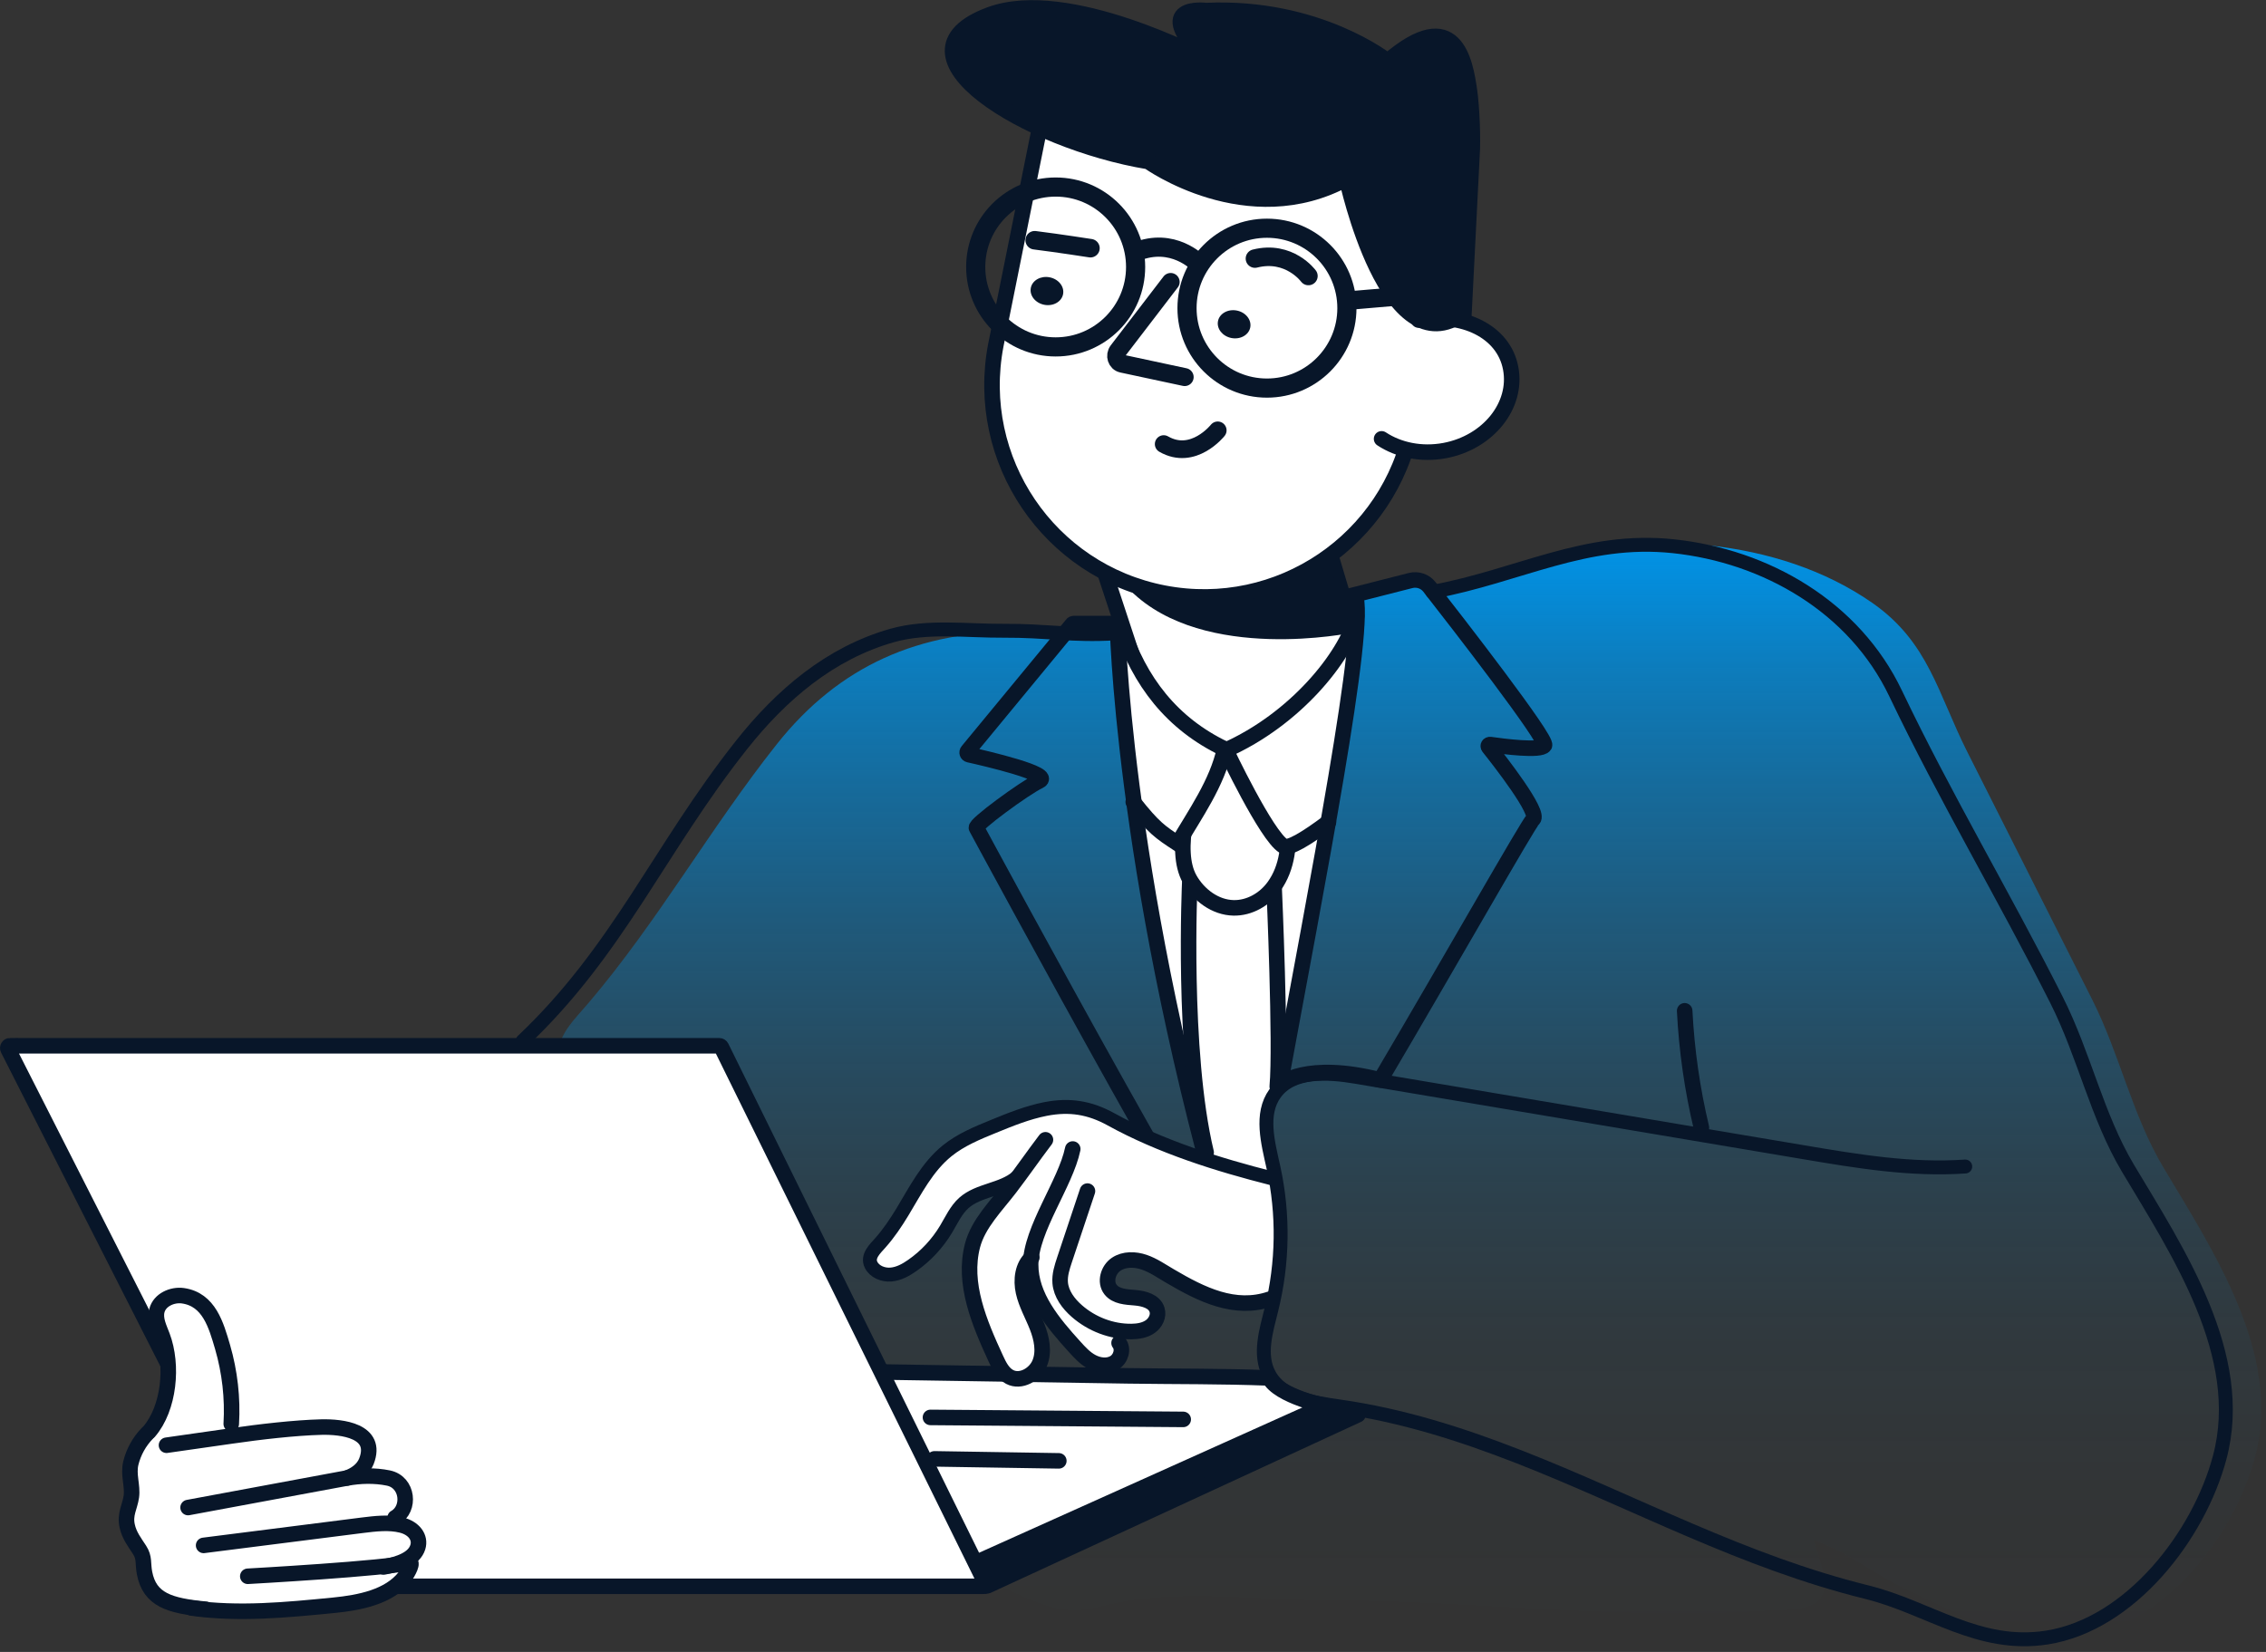
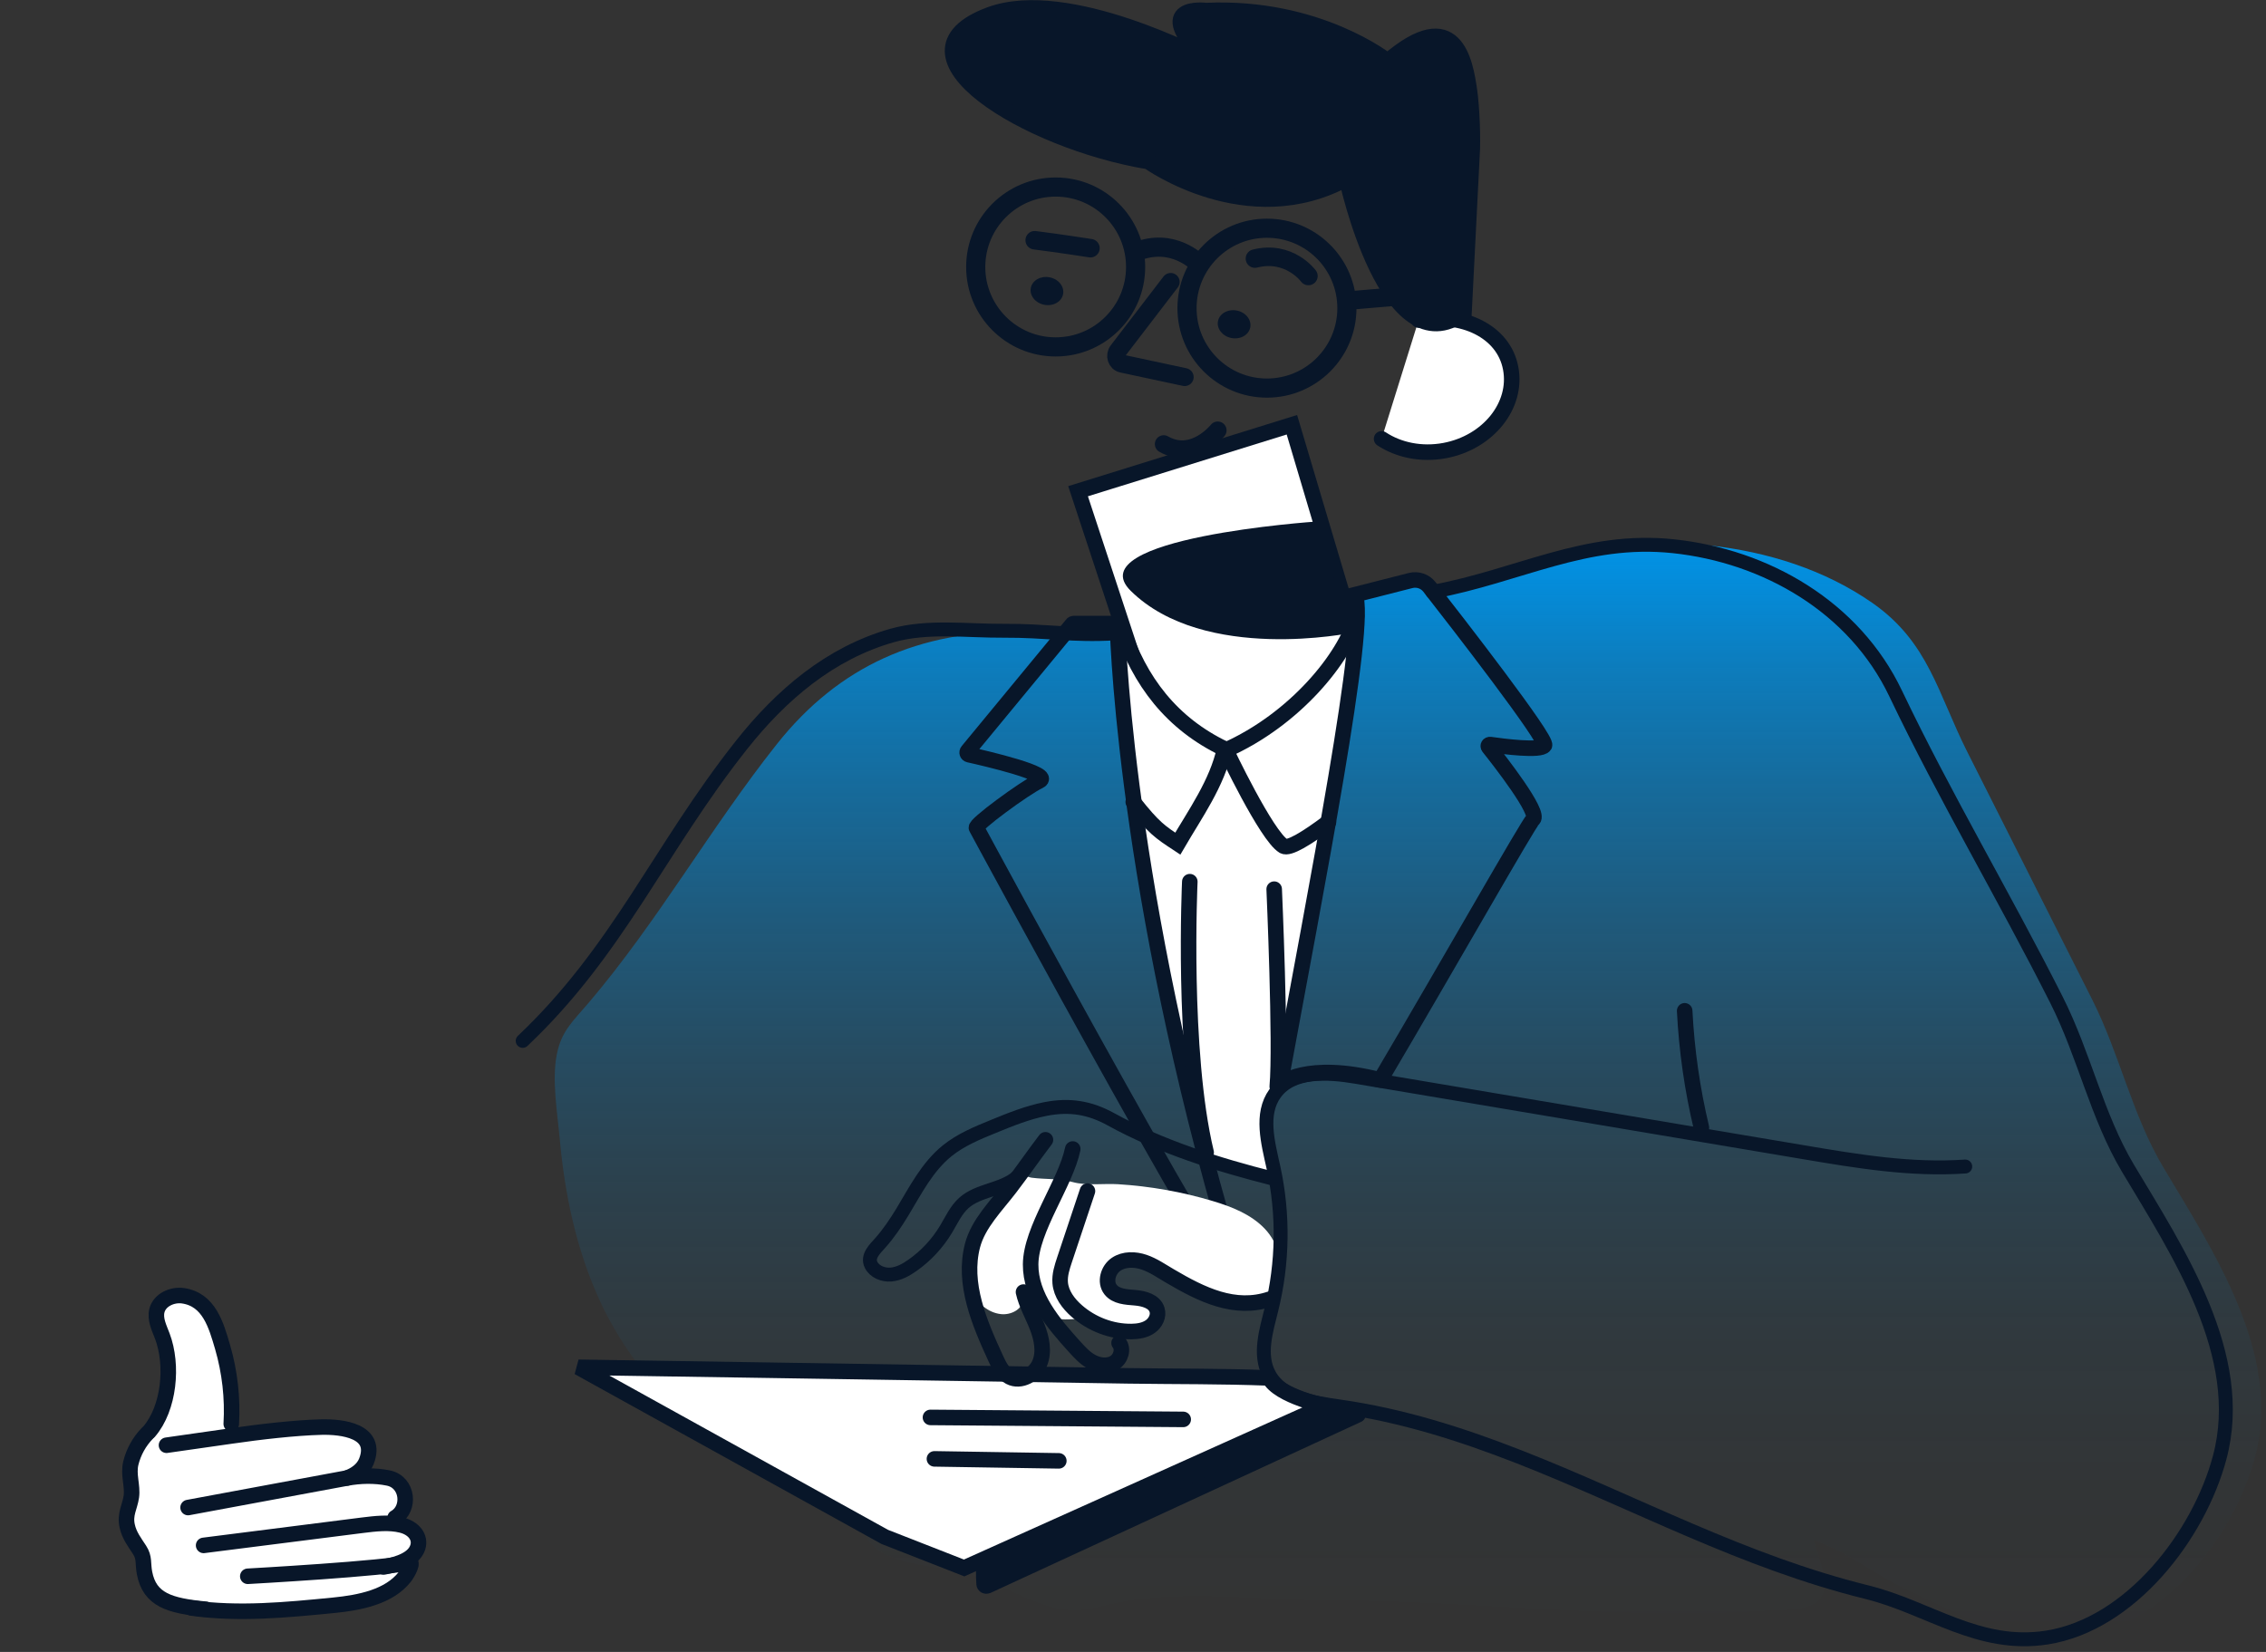
<svg xmlns="http://www.w3.org/2000/svg" width="288" height="210" viewBox="0 0 288 210" fill="none">
  <rect x="0" y="0" width="288" height="210" fill="#333333" stroke="none" />
  <path d="M129.647 80.312C116.891 80.174 106.673 84.583 98.728 94.606C90.312 105.215 83.63 117.109 74.847 127.442C72.757 129.899 71.345 131.071 70.759 134.09C70.128 137.328 70.84 141.484 71.138 144.756C71.77 151.771 73.228 158.763 76.167 165.204C80.817 175.423 89.681 184.218 100.68 186.491C103.837 187.145 106.237 187.65 107.924 190.521C109.819 193.736 109.176 196.376 113.516 198.03C116.512 199.166 119.808 199.189 122.896 200.027C126.536 201.015 129.727 203.15 133.321 204.195C137.213 205.32 139.062 204.275 142.667 203.621C150.888 202.128 160.463 203.437 168.81 203.437C181.187 203.437 193.552 204.608 205.929 204.964C212.175 205.148 218.444 205.159 224.689 204.746C226.561 204.62 230.166 204.918 231.429 203.104C232.692 201.29 231.004 197.731 230.533 195.802C234.896 197.306 238.433 200.28 242.554 202.197C249.581 205.469 256.642 209.35 264.679 208.076C275.299 206.411 283.979 195.125 286.631 185.171C290.076 172.185 281.269 158.993 274.966 148.419C270.982 141.748 269.432 134.056 265.884 127.018C260.603 116.547 255.322 106.087 250.052 95.616C246.286 88.153 245.138 81.666 238.008 76.672C231.923 72.412 224.529 70.116 217.204 69.335C209.626 68.532 202.094 70.346 194.861 72.447C192.415 73.159 189.958 73.859 187.513 74.571C185.768 75.076 183.85 76.087 182.232 74.686C181.761 74.272 181.37 73.71 180.773 73.526C180.245 73.377 179.694 73.561 179.177 73.756C177.8 74.272 176.307 75.283 174.861 75.524C173.632 75.719 172.277 75.558 171.014 75.731C168.569 76.064 166.387 76.752 164.125 77.682C158.913 79.841 153.459 80.07 147.891 80.231C141.829 80.403 135.767 80.38 129.704 80.312H129.647Z" fill="url(#paint0_linear_338_242)" />
  <path d="M155.446 108.901L155.687 106.03L144.343 99.337L144.24 102.448L149.085 130.899L152.816 147.145L161.795 149.223C161.795 149.223 159.866 136.662 163.574 136.903L169.062 103.768L155.446 108.901Z" fill="white" />
  <path d="M163.666 98.567C171.255 96.202 171.313 86.052 171.749 79.393L164.194 53.996L137.018 62.447L146.214 90.358C148.476 97.212 156.238 100.863 163.666 98.555V98.567Z" fill="white" stroke="#081629" stroke-width="1.975" stroke-linecap="round" />
  <path d="M167.248 66.305L171.829 80.438C171.829 80.438 153.08 84.342 143.712 75.111C136.88 68.371 167.248 66.305 167.248 66.305Z" fill="#081629" />
  <path d="M154.091 94.595C152.541 95.272 153.678 95.479 152.989 97.029C151.255 100.898 149.096 108.051 151.209 111.771C152.357 113.791 154.458 115.364 156.777 115.41C158.798 115.456 160.739 114.331 161.921 112.689C165.343 107.97 163.333 100.106 160.463 95.628" fill="white" />
-   <path d="M154.091 94.595C152.541 95.272 153.678 95.479 152.989 97.029C151.255 100.898 149.096 108.051 151.209 111.771C152.357 113.791 154.458 115.364 156.777 115.41C158.798 115.456 160.739 114.331 161.921 112.689C165.343 107.97 163.333 100.106 160.463 95.628" stroke="#081629" stroke-width="1.975" stroke-linecap="round" />
  <path d="M142.506 79.589C144.814 86.661 148.958 92 155.641 95.203C154.665 99.612 151.932 103.401 149.693 107.247C147.466 105.778 146.662 105.272 144.033 101.943" fill="white" />
  <path d="M142.506 79.589C144.814 86.661 148.958 92 155.641 95.203C154.665 99.612 151.932 103.401 149.693 107.247C147.466 105.778 146.662 105.272 144.033 101.943" stroke="#081629" stroke-width="1.975" stroke-linecap="round" />
  <path d="M141.691 80.518C136.398 80.851 132.919 80.151 127.603 80.185C122.873 80.22 117.924 79.508 113.401 80.782C105.49 83.021 99.267 88.36 94.25 94.698C83.837 107.832 78.612 120.806 66.431 132.322" stroke="#081629" stroke-width="1.768" stroke-linecap="round" />
  <path d="M136.272 79.37L122.988 95.478C122.85 95.639 122.931 95.892 123.137 95.938C125.238 96.409 133.93 98.418 132.093 99.279C130.256 100.14 123.711 104.939 124.113 105.261C124.113 105.261 161.003 173.609 157.765 163.115C143.471 116.65 142.116 82.838 142.024 79.531C142.024 79.382 141.898 79.267 141.737 79.267H136.49C136.41 79.267 136.318 79.301 136.272 79.37Z" stroke="#081629" stroke-width="1.975" stroke-linecap="round" />
  <path d="M169.2 178.798C168.649 178.856 167.099 179.292 166.537 179.556C165.836 179.866 165.136 180.188 164.436 180.498C162.874 181.198 161.324 181.898 159.763 182.599C156.272 184.172 152.782 185.733 149.292 187.306C142.747 190.245 136.215 193.185 129.67 196.124C127.294 197.192 124.917 198.259 122.54 199.327L112.448 195.377L73.515 173.816C75.765 173.85 78.027 173.884 80.278 173.919C85.972 174.011 91.667 174.091 97.373 174.183L120.026 174.539C127.845 174.665 135.652 174.78 143.471 174.906C149.751 174.998 155.067 174.929 161.324 175.17C162.415 177.432 168.592 178.867 169.189 178.798H169.2Z" fill="white" stroke="#081629" stroke-width="1.975" stroke-linecap="round" />
-   <path d="M147.925 75.398C162.53 78.211 176.652 68.647 179.464 54.042L181.933 41.781C184.884 27.107 175.32 12.848 160.624 10.023L134.4 4.971L126.57 43.859C123.757 58.463 133.321 72.585 147.925 75.398Z" fill="white" stroke="#081629" stroke-width="1.975" stroke-linecap="round" />
  <path d="M148.786 35.845L142.081 44.594C141.622 45.191 141.909 46.086 142.621 46.235L150.566 47.935" stroke="#081629" stroke-width="2.285" stroke-linecap="round" />
  <path d="M135.114 37.394C135.3 36.429 134.532 35.47 133.399 35.252C132.266 35.033 131.196 35.639 131.011 36.604C130.825 37.569 131.593 38.528 132.726 38.747C133.859 38.965 134.929 38.359 135.114 37.394Z" fill="#081629" />
  <path d="M166.295 35.087C166.295 35.087 163.873 31.769 159.498 32.871" stroke="#081629" stroke-width="2.354" stroke-linecap="round" />
  <path d="M138.591 31.551C138.591 31.551 134.618 30.931 131.507 30.54" stroke="#081629" stroke-width="2.354" stroke-linecap="round" />
  <path d="M175.595 55.788C177.754 57.212 180.636 57.831 183.609 57.28C189.132 56.247 192.898 51.563 192.002 46.821C191.118 42.079 185.825 39.657 180.303 40.69" fill="white" />
  <path d="M175.595 55.788C177.754 57.212 180.636 57.831 183.609 57.28C189.132 56.247 192.898 51.563 192.002 46.821C191.118 42.079 185.825 39.657 180.303 40.69" stroke="#081629" stroke-width="1.975" stroke-linecap="round" />
  <path d="M186.066 39.772L187.077 19.771C187.237 17.773 187.054 13.56 186.767 11.573C186.238 7.865 184.998 0.356 176.376 7.773C176.376 7.773 167.547 0.689 153.276 1.344C153.276 1.344 146.008 0.402 153.161 7.498C153.161 7.498 135.709 -1.779 125.847 1.849C112.207 6.866 130.531 17.991 145.962 20.54C145.962 20.54 158.557 29.622 171.152 22.722C171.152 22.722 176.33 46.993 186.043 39.795L186.066 39.772Z" fill="#081629" stroke="#081629" stroke-width="1.975" stroke-linecap="round" />
  <path d="M161.025 49.335C166.637 49.335 171.186 44.786 171.186 39.174C171.186 33.563 166.637 29.013 161.025 29.013C155.414 29.013 150.865 33.563 150.865 39.174C150.865 44.786 155.414 49.335 161.025 49.335Z" stroke="#081629" stroke-width="2.434" stroke-linecap="round" />
  <path d="M134.171 44.1C139.782 44.1 144.332 39.551 144.332 33.939C144.332 28.327 139.782 23.778 134.171 23.778C128.559 23.778 124.01 28.327 124.01 33.939C124.01 39.551 128.559 44.1 134.171 44.1Z" stroke="#081629" stroke-width="2.434" stroke-linecap="round" />
  <path d="M152.277 33.445C152.277 33.445 149.062 30.081 144.355 32.022" stroke="#081629" stroke-width="2.434" stroke-linecap="round" />
  <path d="M171.554 38.198L184.677 37.073" stroke="#081629" stroke-width="2.354" stroke-linecap="round" />
  <path d="M158.903 41.619C159.089 40.654 158.321 39.694 157.188 39.476C156.055 39.258 154.985 39.863 154.8 40.828C154.614 41.794 155.382 42.753 156.515 42.971C157.648 43.189 158.718 42.584 158.903 41.619Z" fill="#081629" />
  <path d="M172.599 179.843L125.479 201.601C125.296 201.681 125.089 201.566 125.078 201.371C124.997 200.441 125.043 198.42 125.043 198.501L168.638 178.787" fill="#081629" />
  <path d="M172.599 179.843L125.479 201.601C125.296 201.681 125.089 201.566 125.078 201.371C124.997 200.441 125.043 198.42 125.043 198.501L168.638 178.787" stroke="#081629" stroke-width="1.975" stroke-linecap="round" />
  <path d="M118.258 180.188L150.382 180.44" stroke="#081629" stroke-width="1.975" stroke-linecap="round" />
  <path d="M118.763 185.458L134.572 185.71" stroke="#081629" stroke-width="1.975" stroke-linecap="round" />
  <path d="M151.22 112.081C151.22 112.081 150.221 133.712 153.298 146.513L151.22 112.081Z" fill="white" />
  <path d="M151.22 112.081C151.22 112.081 150.221 133.712 153.298 146.513" stroke="#081629" stroke-width="1.975" stroke-linecap="round" />
  <path d="M161.944 113.033C161.944 113.033 162.817 132.839 162.334 138.12L161.944 113.033Z" fill="white" />
  <path d="M161.944 113.033C161.944 113.033 162.817 132.839 162.334 138.12" stroke="#081629" stroke-width="1.975" stroke-linecap="round" />
-   <path d="M141.438 142.322C138.763 140.807 136.214 140.359 133.137 140.933C130.841 141.358 128.66 142.219 126.49 143.08C124.423 143.895 122.333 144.734 120.588 146.111C116.73 149.154 115.226 154.32 111.839 157.88C110.864 158.052 110.335 159.625 110.772 160.52C111.208 161.416 112.287 161.852 113.275 161.783C114.262 161.714 115.169 161.221 115.996 160.67C117.741 159.476 119.233 157.914 120.336 156.111C121.047 154.952 121.622 153.677 122.643 152.782C124.17 151.45 126.731 150.727 128.706 150.486C125.456 152.816 123.814 156.915 123.677 160.899C123.539 164.883 124.733 168.81 126.26 172.507C126.708 173.598 127.293 174.78 128.407 175.159C129.957 175.699 131.61 174.286 132.047 172.702C132.644 170.555 131.783 168.316 131.059 166.215C130.336 164.114 129.762 161.691 130.853 159.751C130.68 162.013 131.438 164.263 132.586 166.215C133.734 168.167 135.273 169.855 136.8 171.531C137.408 172.197 138.028 172.874 138.844 173.288C139.659 173.701 140.692 173.758 141.415 173.23C142.518 172.415 142.38 170.739 142.081 169.395C142.965 169.005 143.976 169.108 144.929 168.982C145.882 168.856 146.949 168.351 147.122 167.409C147.282 166.537 146.582 165.71 145.778 165.331C144.975 164.952 144.056 164.906 143.195 164.711C142.334 164.516 141.427 164.08 141.071 163.264C140.497 161.955 141.76 160.417 143.183 160.199C144.607 159.981 145.985 160.658 147.225 161.381C151.163 163.689 156.444 166.858 161.06 165.561C161.508 165.434 161.955 165.538 162.231 165.159C162.507 164.768 162.231 165.055 162.357 164.585C163.54 160.245 163.724 154.986 162.679 151.014C162.461 150.199 161.841 151.037 161.496 150.245C161.06 149.246 160.888 150.313 159.866 150.015C157.753 149.418 155.664 148.729 153.608 147.971C149.418 146.421 145.353 144.527 141.461 142.334L141.438 142.322Z" fill="white" />
  <path d="M123.114 159.464C122.804 161.048 122.85 162.748 123.527 164.206C124.205 165.664 125.583 166.869 127.19 167.053C128.43 167.202 129.888 166.502 130.037 165.274C130.118 164.596 129.957 163.62 130.623 163.471C130.979 163.391 131.312 163.655 131.541 163.942C132.437 165.067 132.666 166.801 133.952 167.444C135.089 168.018 136.662 167.512 137.913 167.731C139.716 168.052 141.519 168.362 143.321 168.684C144.354 168.867 145.457 169.039 146.41 168.626C147.363 168.213 148.051 166.973 147.5 166.089C147.167 165.561 146.524 165.319 145.904 165.239C144.458 165.044 142.173 164.757 141.163 163.574C139.67 161.841 142.529 159.785 144.194 159.958C145.181 160.061 146.065 160.589 146.892 161.129C149.314 162.713 151.611 164.631 154.389 165.469C157.168 166.307 160.681 165.675 162.082 163.138C163.31 160.934 162.483 158.017 160.738 156.192C158.993 154.366 156.548 153.402 154.125 152.679C150.221 151.507 146.18 150.796 142.104 150.543C140.233 150.428 138.12 150.761 136.318 150.267C134.515 149.774 132.965 149.957 131.128 149.716C130.657 149.659 129.968 149.246 129.509 149.36C128.533 149.59 127.397 151.484 126.788 152.242C125.089 154.366 123.619 156.754 123.091 159.464H123.114Z" fill="white" />
-   <path d="M132.873 144.895C131.254 147.03 129.991 148.879 128.361 151.014C126.616 153.299 124.343 155.538 123.608 158.316C122.333 163.173 124.48 168.19 126.581 172.748C126.995 173.644 127.454 174.585 128.327 175.044C129.727 175.779 131.553 174.746 132.15 173.276C132.747 171.807 132.391 170.13 131.817 168.661C131.243 167.191 130.428 165.791 130.083 164.252C129.739 162.714 129.945 160.899 131.14 159.855" stroke="#081629" stroke-width="1.975" stroke-linecap="round" />
+   <path d="M132.873 144.895C131.254 147.03 129.991 148.879 128.361 151.014C126.616 153.299 124.343 155.538 123.608 158.316C122.333 163.173 124.48 168.19 126.581 172.748C126.995 173.644 127.454 174.585 128.327 175.044C129.727 175.779 131.553 174.746 132.15 173.276C132.747 171.807 132.391 170.13 131.817 168.661C131.243 167.191 130.428 165.791 130.083 164.252" stroke="#081629" stroke-width="1.975" stroke-linecap="round" />
  <path d="M136.34 146.066C135.433 150.44 131.013 156.272 130.99 160.739C130.967 164.792 133.861 168.213 136.582 171.21C137.236 171.933 137.913 172.679 138.786 173.138C139.659 173.598 140.749 173.747 141.599 173.253C142.449 172.76 142.839 171.508 142.23 170.727" stroke="#081629" stroke-width="1.975" stroke-linecap="round" />
  <path d="M138.212 151.416C137.236 154.332 136.272 157.237 135.296 160.153C134.986 161.094 134.664 162.07 134.745 163.069C134.859 164.493 135.789 165.733 136.869 166.674C138.775 168.339 141.289 169.304 143.815 169.269C144.642 169.258 145.503 169.12 146.18 168.649C146.857 168.178 147.305 167.294 147.053 166.502C146.72 165.423 145.388 165.067 144.263 164.975C143.138 164.883 141.852 164.826 141.151 163.942C140.382 162.966 140.841 161.404 141.863 160.716C142.885 160.027 144.263 160.061 145.434 160.463C146.605 160.865 147.627 161.588 148.694 162.208C152.724 164.585 156.938 166.663 161.439 165.136" stroke="#081629" stroke-width="1.975" stroke-linecap="round" />
  <path d="M161.749 149.82C154.757 148.052 147.523 145.779 141.197 142.289C138.511 140.808 135.95 140.383 132.885 140.98C130.6 141.428 128.418 142.312 126.26 143.196C124.205 144.034 122.115 144.895 120.393 146.284C117.844 148.339 116.352 151.324 114.687 154.08C113.849 155.458 112.965 156.778 111.897 157.984C111.242 158.73 110.163 159.694 110.714 160.797C111.162 161.681 112.241 162.105 113.229 162.025C114.216 161.945 115.123 161.451 115.938 160.877C117.672 159.671 119.142 158.087 120.232 156.273C120.933 155.113 121.495 153.827 122.506 152.92C124.388 151.244 127.351 151.29 129.257 149.648" stroke="#081629" stroke-width="1.768" stroke-linecap="round" />
  <path d="M182.048 75.249C193.093 73.193 201.463 68.245 212.691 69.439C224.437 70.69 235.677 77.143 240.924 88.153C247.193 101.288 254.77 114.021 261.372 127.11C264.92 134.148 266.481 141.829 270.454 148.511C276.769 159.085 285.575 172.289 282.119 185.263C279.478 195.205 270.787 206.491 260.167 208.168C251.464 209.534 245.149 204.356 237.273 202.404C229.397 200.452 222.175 197.662 214.884 194.551C200.395 188.362 186.032 181.037 170.268 178.799C166.881 178.316 162.897 177.719 161.29 174.688C159.969 172.197 160.922 169.177 161.6 166.433C163.058 160.555 163.15 154.332 161.852 148.419C161.152 145.25 160.153 141.634 162.047 139.004C164.229 135.985 168.741 136.283 172.415 136.903C191.359 140.095 210.303 143.287 229.247 146.479C236.033 147.627 242.91 148.775 249.776 148.293" stroke="#081629" stroke-width="1.768" stroke-linecap="round" />
  <path d="M214.115 128.499C214.368 133.493 215.079 138.476 216.239 143.344" stroke="#081629" stroke-width="1.975" stroke-linecap="round" />
-   <path d="M1.286 132.942H91.414C91.529 132.942 91.632 133.011 91.678 133.103L125.227 201.233C125.319 201.428 125.181 201.658 124.963 201.658H35.868C35.753 201.658 35.649 201.601 35.603 201.497L1.022 133.367C0.918 133.172 1.068 132.931 1.286 132.931V132.942Z" fill="white" stroke="#081629" stroke-width="1.975" stroke-linecap="round" />
  <path d="M29.312 182.438C29.071 179.246 28.83 176.054 28.588 172.863C28.416 170.67 28.175 168.293 26.66 166.697C25.454 165.423 23.525 164.952 21.849 165.4C19.817 165.939 19.989 167.742 20.437 169.545C20.77 170.865 21.286 172.151 21.378 173.517C21.585 176.468 19.771 179.12 18.531 181.818C16.028 187.283 15.879 193.77 18.118 199.35C18.646 200.67 19.335 201.979 20.402 202.921C22.377 204.654 25.247 204.838 27.877 204.918C35.225 205.16 43.893 205.963 50.265 201.486C51.505 200.624 52.63 199.499 53.101 198.064C53.572 196.629 53.205 194.849 51.953 194.011C51.609 193.782 51.195 193.609 51.023 193.23C50.759 192.679 51.161 192.048 51.333 191.462C51.723 190.108 50.748 188.649 49.484 188.018C48.222 187.386 46.752 187.364 45.328 187.364C47.303 185.699 47.315 183.115 44.812 181.967C43.595 181.405 42.194 181.393 40.851 181.416C36.981 181.485 33.112 181.784 29.277 182.312" fill="white" />
-   <path d="M44.1 187.892C45.202 187.501 46.166 186.79 46.568 185.768C48.095 181.864 43.422 181.359 40.873 181.416C37.498 181.497 32.997 182.025 29.427 182.542C25.856 183.058 24.88 183.196 21.16 183.724" fill="white" />
  <path d="M44.1 187.892C45.202 187.501 46.166 186.79 46.568 185.768C48.095 181.864 43.422 181.359 40.873 181.416C37.498 181.497 32.997 182.025 29.427 182.542C25.856 183.058 24.88 183.196 21.16 183.724" stroke="#081629" stroke-width="1.975" stroke-linecap="round" />
  <path d="M23.904 191.646C30.621 190.395 37.337 189.155 44.054 187.903C45.73 187.593 47.636 187.536 49.358 187.892C51.884 188.409 52.182 191.83 50.219 192.932" stroke="#081629" stroke-width="1.975" stroke-linecap="round" />
  <path d="M25.879 196.457C32.607 195.607 39.335 194.746 46.052 193.897C47.716 193.69 49.45 193.483 51.023 193.874C52.596 194.264 53.492 195.424 53.101 196.686C52.642 198.179 50.713 198.856 48.761 199.201" stroke="#081629" stroke-width="1.975" stroke-linecap="round" />
  <path d="M31.493 200.383C31.493 200.383 49.347 199.396 51.964 198.638C52.642 198.443 51.861 199.936 51.436 200.475C49.439 203.001 45.764 203.736 42.412 204.069C36.327 204.666 30.357 205.252 24.329 204.413" stroke="#081629" stroke-width="1.975" stroke-linecap="round" />
  <path d="M18.956 181.99C21.516 178.994 22.021 173.54 20.632 169.855C20.23 168.798 19.668 167.696 19.943 166.605C20.288 165.251 21.883 164.527 23.261 164.722C26.579 165.205 27.475 168.465 28.29 171.244C29.208 174.401 29.587 177.731 29.392 181.014" stroke="#081629" stroke-width="1.975" stroke-linecap="round" />
  <path d="M18.715 182.22C17.693 183.276 16.981 184.585 16.636 185.963C16.258 187.467 16.889 188.856 16.694 190.257C16.51 191.566 15.833 192.484 16.166 193.988C16.43 195.194 17.084 196.021 17.739 197.031C18.393 198.041 18.129 198.673 18.37 199.97C19.025 203.38 21.539 204.138 26.143 204.574" stroke="#081629" stroke-width="1.975" stroke-linecap="round" />
  <path d="M172.415 78.36C170.945 83.618 164.585 91.437 155.802 95.352C155.802 95.352 160.957 106.248 163.127 107.557C163.804 107.97 166.066 106.581 168.844 104.503" fill="white" />
  <path d="M172.415 78.36C170.945 83.618 164.585 91.437 155.802 95.352C155.802 95.352 160.957 106.248 163.127 107.557C163.804 107.97 166.066 106.581 168.844 104.503" stroke="#081629" stroke-width="1.975" stroke-linecap="round" />
  <path d="M175.434 137.282C184.355 122.161 194.287 104.618 194.849 104.158C195.791 103.366 190.567 96.684 189.201 94.973C189.086 94.824 189.201 94.629 189.396 94.652C191.003 94.882 195.848 95.513 196.296 94.755C196.744 93.998 185.113 79.003 181.68 74.617C181.106 73.882 180.165 73.572 179.269 73.802L172.197 75.604C173.976 78.945 167.168 113.516 162.702 137.822C162.702 137.822 165.962 134.871 175.446 137.294" stroke="#081629" stroke-width="1.975" stroke-linecap="round" />
  <path d="M147.902 56.453C151.668 58.623 154.768 54.708 154.768 54.708" stroke="#081629" stroke-width="2.25" stroke-linecap="round" />
  <defs>
    <linearGradient id="paint0_linear_338_242" x1="178.948" y1="69.14" x2="178.948" y2="208.317" gradientUnits="userSpaceOnUse">
      <stop stop-color="#0094E9" stop-opacity="0.99" />
      <stop offset="0.11" stop-color="#0094E9" stop-opacity="0.76" />
      <stop offset="0.23" stop-color="#0094E9" stop-opacity="0.56" />
      <stop offset="0.35" stop-color="#0094E9" stop-opacity="0.39" />
      <stop offset="0.47" stop-color="#0094E9" stop-opacity="0.25" />
      <stop offset="0.59" stop-color="#0094E9" stop-opacity="0.14" />
      <stop offset="0.72" stop-color="#0094E9" stop-opacity="0.06" />
      <stop offset="0.85" stop-color="#0094E9" stop-opacity="0.02" />
      <stop offset="1" stop-color="#0094E9" stop-opacity="0" />
    </linearGradient>
  </defs>
</svg>